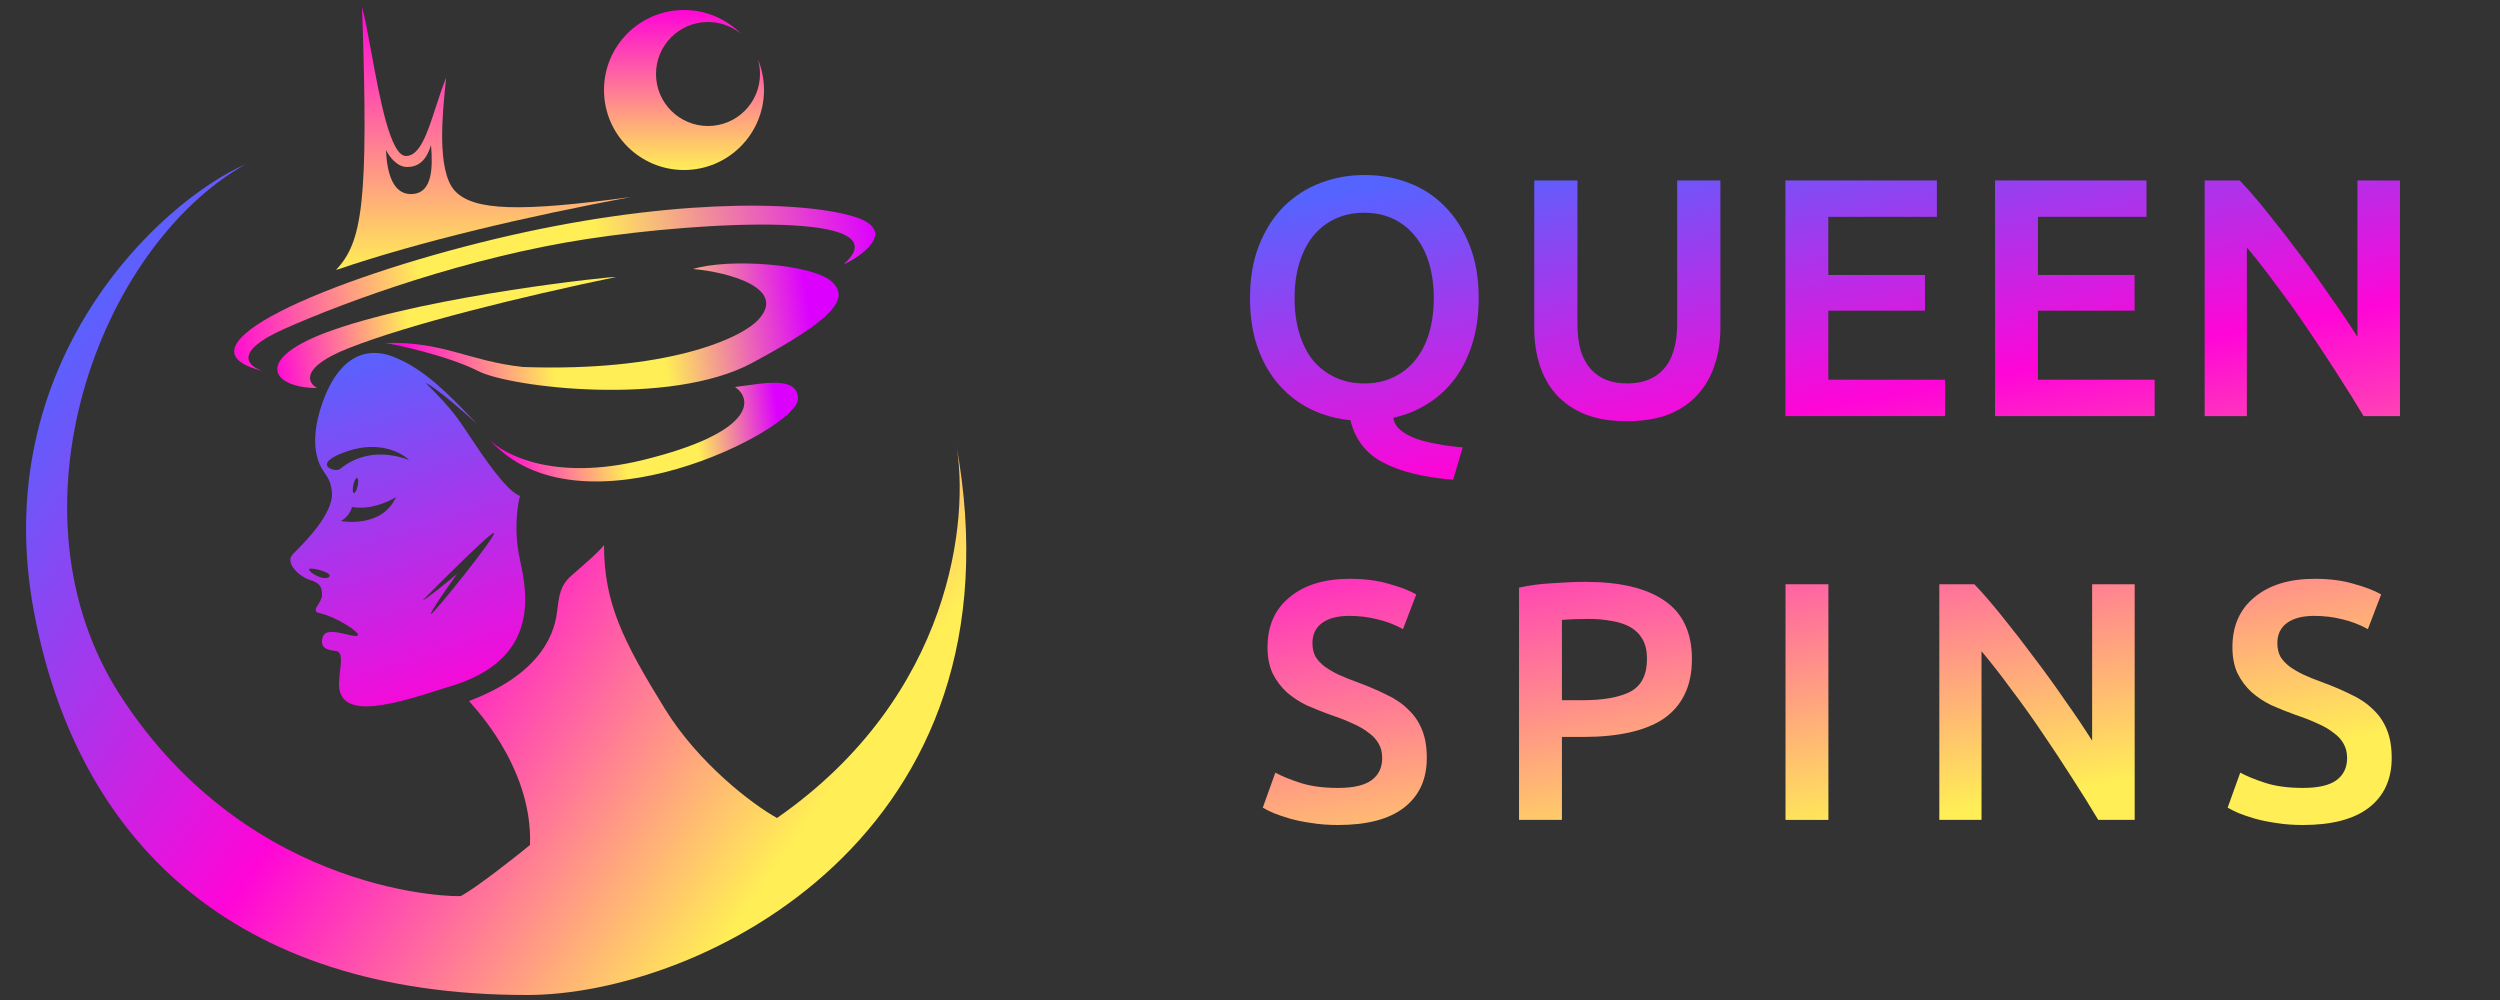
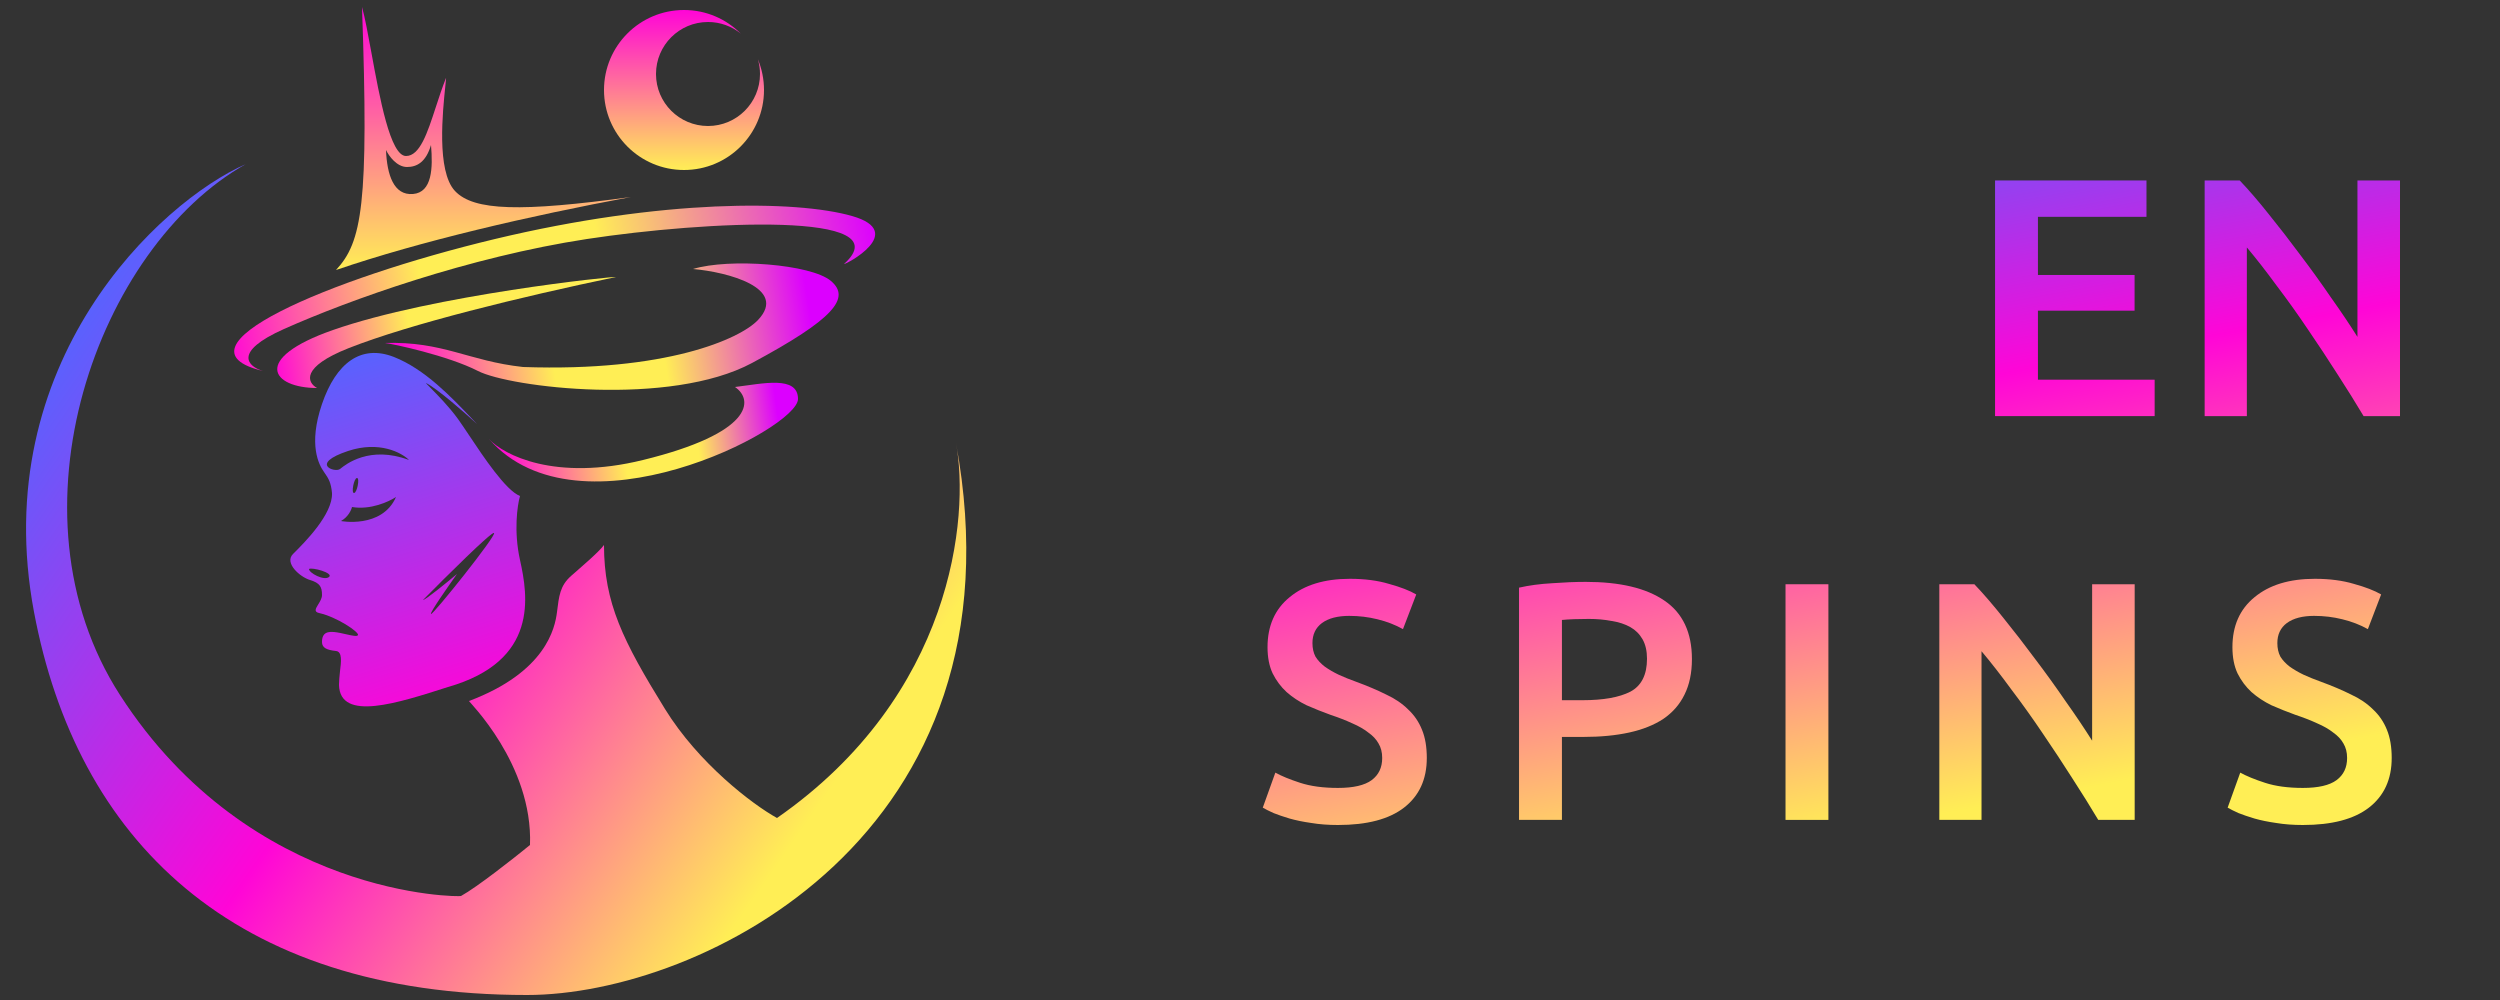
<svg xmlns="http://www.w3.org/2000/svg" fill="none" height="324" viewBox="0 0 100 40" width="810">
  <rect x="0" y="0" width="100" height="40" fill="#333333" stroke="none" />
  <desc>SociosCasino.com - Homes of honest casino bonuses</desc>
  <title>Queenspins Casino on https://socioscasino.com/</title>
  <path d="M1.36 24.48C-0.514 14.52 6.373 8.08 9.84 6.56C3.92 9.88 0.08 20.48 4.8 27.8C10.043 35.93 18.44 35.88 18.44 35.84C19.08 35.488 20.547 34.333 21.2 33.8C21.32 30.56 18.72 28.04 18.76 28.04C21.84 26.88 22.2 25.12 22.28 24.48C22.36 23.84 22.399 23.432 22.84 23.04C23.2 22.72 23.947 22.093 24.16 21.8C24.16 24.12 24.92 25.64 26.6 28.36C27.944 30.536 30.093 32.173 31.08 32.72C38.12 27.824 38.787 20.68 38.24 17.72C41.136 33.4 28.04 39.8 21.08 39.8C9.24 39.8 3.061 33.52 1.36 24.48Z" fill="url(#paint0_linear_10488_65917)" />
  <path d="M25.72 18.4C22.2 19.264 20.147 18.2 19.56 17.56C23.16 21.68 31.92 17.16 31.92 15.96C31.92 15.008 30.507 15.346 29.4 15.48C30.16 16 30.12 17.32 25.72 18.4Z" fill="url(#paint1_linear_10488_65917)" />
  <path d="M27.36 6.8C29.127 6.8 30.56 5.367 30.56 3.6C30.56 3.164 30.473 2.749 30.315 2.37C30.37 2.557 30.4 2.755 30.4 2.96C30.4 4.109 29.469 5.04 28.32 5.04C27.171 5.04 26.24 4.109 26.24 2.96C26.24 1.811 27.171 0.88 28.32 0.88C28.816 0.88 29.271 1.053 29.629 1.343C29.049 0.761 28.247 0.4 27.36 0.4C25.593 0.4 24.16 1.833 24.16 3.6C24.16 5.367 25.593 6.8 27.36 6.8Z" fill="url(#paint2_linear_10488_65917)" />
  <path d="M13.96 13.92C12.008 14.688 12.293 15.306 12.68 15.52C10.88 15.52 10.027 14.352 13.32 13.2C17.32 11.8 24.6 11.04 24.64 11.08C20.8 11.88 16.4 12.96 13.96 13.92Z" fill="url(#paint3_linear_10488_65917)" />
  <path d="M11.36 13.16C9.28 14.088 9.933 14.667 10.52 14.84C6.68 13.92 13.12 11.16 19.8 9.56C26.48 7.96 31.84 8 34.08 8.64C36.32 9.28 33.8 10.6 33.76 10.56C36.12 8.44 28.2 8.84 23.48 9.56C18.76 10.28 13.96 12 11.36 13.16Z" fill="url(#paint4_linear_10488_65917)" />
  <path clip-rule="evenodd" d="M25.24 7.88C21.16 8.64 16.84 9.64 13.44 10.8C14.48 9.68 14.76 8.2 14.48 0.28C14.595 0.683 14.717 1.347 14.853 2.089C15.189 3.926 15.613 6.24 16.24 6.24C16.795 6.24 17.094 5.323 17.433 4.283C17.558 3.899 17.689 3.498 17.84 3.12C17.847 3.112 17.834 3.239 17.812 3.454C17.715 4.41 17.447 6.84 18.2 7.64C18.953 8.44 20.84 8.48 25.24 7.88ZM15.44 6C15.56 6.253 15.88 6.68 16.28 6.68C16.68 6.68 17.04 6.48 17.24 5.8C17.32 6.72 17.288 7.696 16.52 7.76C15.752 7.824 15.48 7 15.44 6Z" fill="url(#paint5_linear_10488_65917)" fill-rule="evenodd" />
  <path d="M30.32 12.8C31.531 11.522 29.107 10.88 27.72 10.76C29.16 10.32 32.44 10.56 33.24 11.24C34.04 11.92 33.36 12.76 30.08 14.52C26.8 16.28 20.4 15.497 19.12 14.84C17.924 14.225 15.679 13.746 15.391 13.719C15.38 13.719 15.37 13.719 15.36 13.72C15.36 13.717 15.371 13.717 15.391 13.719C17.729 13.646 18.73 14.441 20.92 14.68C26.64 14.88 29.6 13.56 30.32 12.8Z" fill="url(#paint6_linear_10488_65917)" />
  <path clip-rule="evenodd" d="M20.8 19.84C20.693 20.213 20.544 21.248 20.8 22.4C21.12 23.84 21.56 26.44 17.92 27.48C15.92 28.12 13.6 28.88 13.56 27.4C13.56 27.262 13.58 27.021 13.599 26.861C13.648 26.463 13.697 26.068 13.44 26.04C13.08 26 12.88 25.92 12.88 25.68C12.88 25.44 12.96 25.24 13.36 25.28C13.515 25.295 13.687 25.334 13.843 25.37C14.09 25.426 14.296 25.473 14.32 25.4C14.36 25.28 13.48 24.68 12.76 24.52C12.547 24.472 12.628 24.341 12.729 24.176C12.8 24.062 12.88 23.931 12.88 23.8C12.88 23.48 12.8 23.32 12.4 23.2C12 23.08 11.36 22.52 11.72 22.16C11.733 22.146 11.748 22.132 11.764 22.116C12.17 21.711 13.319 20.567 13.28 19.72C13.24 19.32 13.16 19.16 12.96 18.88C12.76 18.6 12.32 17.8 12.88 16.16C13.44 14.52 14.44 13.76 15.76 14.28C16.99 14.764 18.047 15.874 18.897 16.768C18.959 16.833 19.02 16.897 19.08 16.96C18.587 16.506 17.488 15.544 17.04 15.32C17.027 15.32 17.097 15.39 17.215 15.509C17.474 15.771 17.963 16.265 18.32 16.76C18.432 16.915 18.577 17.133 18.744 17.382C19.35 18.292 20.235 19.62 20.8 19.84ZM16.36 18.4C16.067 18.106 15.168 17.624 13.92 18.04C12.36 18.56 13.4 18.92 13.6 18.76L13.61 18.752C13.83 18.575 14.785 17.809 16.36 18.4ZM19.76 21.32C19.664 21.256 17.827 23.08 16.92 24C17.016 24 17.867 23.306 18.28 22.96C17.907 23.48 17.176 24.528 17.24 24.56C17.32 24.6 19.88 21.4 19.76 21.32ZM12.36 22.76C12.48 22.68 13.36 22.92 13.16 23.08C12.96 23.24 12.36 22.92 12.36 22.76ZM14.16 19.72C14.28 19.72 14.4 19.12 14.28 19.12C14.16 19.12 14.04 19.72 14.16 19.72ZM14.08 20.28C14.053 20.4 13.928 20.68 13.64 20.84C13.6 20.84 15.28 21.16 15.84 19.88C15.56 20.066 14.816 20.408 14.08 20.28Z" fill="url(#paint7_linear_10488_65917)" fill-rule="evenodd" />
  <path d="M94.543 16.644C94.235 16.127 93.89 15.574 93.509 14.984C93.128 14.386 92.733 13.787 92.325 13.189C91.916 12.581 91.499 11.996 91.072 11.434C90.655 10.863 90.255 10.351 89.874 9.897V16.644H88.186V7.218H89.588C89.951 7.598 90.342 8.052 90.759 8.578C91.177 9.095 91.594 9.634 92.011 10.196C92.438 10.759 92.846 11.325 93.237 11.897C93.636 12.459 93.99 12.985 94.298 13.475V7.218H96V16.644H94.543Z" fill="url(#paint8_linear_10488_65917)" />
  <path d="M79.802 16.644V7.218H85.859V8.673H81.517V10.999H85.383V12.427H81.517V15.188H86.186V16.644H79.802Z" fill="url(#paint9_linear_10488_65917)" />
-   <path d="M71.417 16.644V7.218H77.475V8.673H73.133V10.999H76.999V12.427H73.133V15.188H77.802V16.644H71.417Z" fill="url(#paint10_linear_10488_65917)" />
-   <path d="M65.072 16.848C64.428 16.848 63.874 16.757 63.411 16.576C62.949 16.385 62.563 16.122 62.254 15.787C61.955 15.451 61.733 15.057 61.587 14.603C61.442 14.15 61.37 13.651 61.37 13.107V7.218H63.098V12.944C63.098 13.37 63.144 13.738 63.234 14.046C63.334 14.345 63.471 14.59 63.643 14.78C63.824 14.971 64.033 15.111 64.269 15.202C64.514 15.293 64.786 15.338 65.086 15.338C65.385 15.338 65.658 15.293 65.903 15.202C66.148 15.111 66.356 14.971 66.529 14.78C66.71 14.59 66.846 14.345 66.937 14.046C67.037 13.738 67.087 13.37 67.087 12.944V7.218H68.816V13.107C68.816 13.651 68.739 14.15 68.584 14.603C68.439 15.057 68.212 15.451 67.904 15.787C67.604 16.122 67.219 16.385 66.747 16.576C66.275 16.757 65.716 16.848 65.072 16.848Z" fill="url(#paint11_linear_10488_65917)" />
-   <path d="M51.783 11.924C51.783 12.441 51.847 12.912 51.974 13.338C52.101 13.756 52.282 14.114 52.518 14.413C52.763 14.703 53.058 14.93 53.403 15.093C53.748 15.256 54.138 15.338 54.574 15.338C55 15.338 55.386 15.256 55.731 15.093C56.076 14.93 56.366 14.703 56.602 14.413C56.847 14.114 57.033 13.756 57.16 13.338C57.287 12.912 57.351 12.441 57.351 11.924C57.351 11.407 57.287 10.94 57.16 10.523C57.033 10.097 56.847 9.739 56.602 9.448C56.366 9.149 56.076 8.918 55.731 8.755C55.386 8.591 55 8.51 54.574 8.51C54.138 8.51 53.748 8.591 53.403 8.755C53.058 8.918 52.763 9.149 52.518 9.448C52.282 9.748 52.101 10.106 51.974 10.523C51.847 10.94 51.783 11.407 51.783 11.924ZM59.148 11.924C59.148 12.604 59.061 13.216 58.889 13.76C58.717 14.304 58.476 14.78 58.168 15.188C57.859 15.587 57.496 15.914 57.078 16.168C56.67 16.422 56.221 16.603 55.731 16.712C55.758 16.902 55.853 17.065 56.017 17.201C56.18 17.337 56.384 17.451 56.629 17.541C56.883 17.632 57.169 17.705 57.487 17.759C57.814 17.823 58.154 17.868 58.508 17.895L58.127 19.187C56.956 19.097 56.026 18.87 55.336 18.507C54.646 18.154 54.206 17.587 54.016 16.807C53.453 16.753 52.927 16.608 52.437 16.372C51.956 16.136 51.534 15.814 51.171 15.406C50.808 14.998 50.522 14.504 50.313 13.923C50.104 13.343 50 12.677 50 11.924C50 11.117 50.123 10.409 50.367 9.802C50.613 9.185 50.944 8.668 51.361 8.251C51.788 7.834 52.278 7.521 52.831 7.313C53.385 7.104 53.97 7 54.587 7C55.205 7 55.79 7.104 56.343 7.313C56.897 7.521 57.378 7.834 57.786 8.251C58.204 8.668 58.535 9.185 58.78 9.802C59.025 10.409 59.148 11.117 59.148 11.924Z" fill="url(#paint12_linear_10488_65917)" />
  <path d="M92.115 31.517C92.732 31.517 93.181 31.413 93.462 31.205C93.744 30.996 93.884 30.701 93.884 30.32C93.884 30.094 93.835 29.899 93.735 29.735C93.644 29.572 93.508 29.427 93.326 29.3C93.154 29.164 92.941 29.042 92.686 28.933C92.432 28.815 92.142 28.702 91.815 28.593C91.489 28.475 91.171 28.348 90.862 28.212C90.563 28.067 90.295 27.89 90.059 27.682C89.832 27.473 89.646 27.224 89.501 26.934C89.365 26.643 89.297 26.294 89.297 25.886C89.297 25.034 89.592 24.367 90.182 23.887C90.772 23.397 91.575 23.152 92.591 23.152C93.181 23.152 93.703 23.22 94.157 23.356C94.62 23.483 94.983 23.624 95.246 23.778L94.715 25.165C94.406 24.993 94.066 24.861 93.694 24.771C93.331 24.68 92.954 24.635 92.564 24.635C92.101 24.635 91.738 24.73 91.475 24.921C91.221 25.111 91.094 25.378 91.094 25.723C91.094 25.932 91.135 26.113 91.216 26.267C91.307 26.412 91.43 26.544 91.584 26.662C91.747 26.779 91.933 26.888 92.142 26.988C92.36 27.088 92.596 27.183 92.85 27.274C93.294 27.437 93.689 27.605 94.034 27.777C94.388 27.94 94.683 28.14 94.919 28.375C95.164 28.602 95.35 28.874 95.477 29.192C95.604 29.5 95.668 29.876 95.668 30.32C95.668 31.173 95.364 31.835 94.756 32.306C94.157 32.769 93.276 33 92.115 33C91.725 33 91.366 32.973 91.039 32.918C90.722 32.873 90.436 32.814 90.182 32.742C89.937 32.669 89.724 32.596 89.542 32.524C89.361 32.442 89.215 32.37 89.106 32.306L89.61 30.905C89.855 31.041 90.186 31.177 90.604 31.313C91.021 31.449 91.525 31.517 92.115 31.517Z" fill="url(#paint13_linear_10488_65917)" />
  <path d="M83.93 32.796C83.622 32.279 83.277 31.726 82.896 31.137C82.515 30.538 82.12 29.94 81.712 29.341C81.303 28.733 80.886 28.149 80.459 27.586C80.042 27.015 79.642 26.503 79.261 26.049V32.796H77.573V23.37H78.975C79.338 23.751 79.729 24.204 80.146 24.73C80.564 25.247 80.981 25.787 81.398 26.349C81.825 26.911 82.233 27.478 82.624 28.049C83.023 28.611 83.377 29.137 83.685 29.627V23.37H85.387V32.796H83.93Z" fill="url(#paint14_linear_10488_65917)" />
  <path d="M71.421 23.37H73.136V32.796H71.421V23.37Z" fill="url(#paint15_linear_10488_65917)" />
  <path d="M63.429 23.275C64.8 23.275 65.848 23.524 66.574 24.023C67.309 24.521 67.677 25.301 67.677 26.362C67.677 26.915 67.577 27.392 67.377 27.791C67.186 28.18 66.905 28.502 66.533 28.756C66.161 29.001 65.707 29.182 65.172 29.3C64.636 29.418 64.024 29.477 63.334 29.477H62.477V32.796H60.761V23.506C61.161 23.415 61.601 23.356 62.082 23.329C62.572 23.293 63.021 23.275 63.429 23.275ZM63.552 24.757C63.116 24.757 62.758 24.771 62.477 24.798V28.008H63.307C64.133 28.008 64.768 27.895 65.213 27.668C65.657 27.432 65.88 26.992 65.88 26.349C65.88 26.04 65.821 25.782 65.703 25.573C65.585 25.365 65.421 25.202 65.213 25.084C65.004 24.966 64.754 24.884 64.464 24.839C64.183 24.784 63.879 24.757 63.552 24.757Z" fill="url(#paint16_linear_10488_65917)" />
  <path d="M53.519 31.517C54.136 31.517 54.585 31.413 54.867 31.205C55.148 30.996 55.288 30.701 55.288 30.32C55.288 30.094 55.239 29.899 55.139 29.735C55.048 29.572 54.912 29.427 54.73 29.3C54.558 29.164 54.345 29.042 54.091 28.933C53.837 28.815 53.546 28.702 53.219 28.593C52.893 28.475 52.575 28.348 52.267 28.212C51.967 28.067 51.699 27.89 51.463 27.682C51.236 27.473 51.05 27.224 50.905 26.934C50.769 26.643 50.701 26.294 50.701 25.886C50.701 25.034 50.996 24.367 51.586 23.887C52.176 23.397 52.979 23.152 53.995 23.152C54.585 23.152 55.107 23.22 55.561 23.356C56.024 23.483 56.387 23.624 56.65 23.778L56.119 25.165C55.81 24.993 55.47 24.861 55.098 24.771C54.735 24.68 54.358 24.635 53.968 24.635C53.505 24.635 53.142 24.73 52.879 24.921C52.625 25.111 52.498 25.378 52.498 25.723C52.498 25.932 52.539 26.113 52.62 26.267C52.711 26.412 52.834 26.544 52.988 26.662C53.151 26.779 53.337 26.888 53.546 26.988C53.764 27.088 54 27.183 54.254 27.274C54.699 27.437 55.093 27.605 55.438 27.777C55.792 27.94 56.087 28.14 56.323 28.375C56.568 28.602 56.754 28.874 56.881 29.192C57.008 29.5 57.072 29.876 57.072 30.32C57.072 31.173 56.768 31.835 56.16 32.306C55.561 32.769 54.681 33 53.519 33C53.129 33 52.77 32.973 52.444 32.918C52.126 32.873 51.84 32.814 51.586 32.742C51.341 32.669 51.128 32.596 50.946 32.524C50.765 32.442 50.619 32.37 50.511 32.306L51.014 30.905C51.259 31.041 51.59 31.177 52.008 31.313C52.425 31.449 52.929 31.517 53.519 31.517Z" fill="url(#paint17_linear_10488_65917)" />
  <defs>
    <linearGradient gradientUnits="userSpaceOnUse" id="paint0_linear_10488_65917" x1="5.04" x2="37.2" y1="9.36" y2="31.64">
      <stop stop-color="#5564FF" />
      <stop offset="0.477" stop-color="#FF05D7" />
      <stop offset="0.915" stop-color="#FFEE55" />
    </linearGradient>
    <linearGradient gradientUnits="userSpaceOnUse" id="paint1_linear_10488_65917" x1="19.995" x2="32.048" y1="18.263" y2="16.664">
      <stop stop-color="#FF05D7" />
      <stop offset="0.41" stop-color="#FFEE55" />
      <stop offset="0.65" stop-color="#FFEE55" />
      <stop offset="0.924" stop-color="#DC00FF" />
    </linearGradient>
    <linearGradient gradientUnits="userSpaceOnUse" id="paint2_linear_10488_65917" x1="27.36" x2="27.36" y1="0.4" y2="6.8">
      <stop stop-color="#FF05D7" />
      <stop offset="1" stop-color="#FFEE55" />
    </linearGradient>
    <linearGradient gradientUnits="userSpaceOnUse" id="paint3_linear_10488_65917" x1="10.895" x2="24.81" y1="14.66" y2="12.776">
      <stop stop-color="#FF05D7" />
      <stop offset="0.401" stop-color="#FFEE55" />
    </linearGradient>
    <linearGradient gradientUnits="userSpaceOnUse" id="paint4_linear_10488_65917" x1="9" x2="35.04" y1="13.56" y2="9.08">
      <stop stop-color="#FF05D7" />
      <stop offset="0.308" stop-color="#FFEE55" />
      <stop offset="0.58" stop-color="#FFEE55" />
      <stop offset="1" stop-color="#DC00FF" />
    </linearGradient>
    <linearGradient gradientUnits="userSpaceOnUse" id="paint5_linear_10488_65917" x1="19.34" x2="19.34" y1="0.28" y2="10.8">
      <stop stop-color="#FF05D7" />
      <stop offset="1" stop-color="#FFEE55" />
    </linearGradient>
    <linearGradient gradientUnits="userSpaceOnUse" id="paint6_linear_10488_65917" x1="16" x2="33.636" y1="14.32" y2="11.633">
      <stop stop-color="#FF05D7" />
      <stop offset="0.338" stop-color="#FFEE55" />
      <stop offset="0.586" stop-color="#FFEE55" />
      <stop offset="0.924" stop-color="#DC00FF" />
    </linearGradient>
    <linearGradient gradientUnits="userSpaceOnUse" id="paint7_linear_10488_65917" x1="13.88" x2="18.36" y1="14.08" y2="28.24">
      <stop stop-color="#5564FF" />
      <stop offset="1" stop-color="#FF05D7" />
    </linearGradient>
    <linearGradient gradientUnits="userSpaceOnUse" id="paint8_linear_10488_65917" x1="65.5" x2="70.907" y1="5.5" y2="35.209">
      <stop stop-color="#5564FF" />
      <stop offset="0.395" stop-color="#FF05D7" />
      <stop offset="0.954" stop-color="#FFEE55" />
    </linearGradient>
    <linearGradient gradientUnits="userSpaceOnUse" id="paint9_linear_10488_65917" x1="65.5" x2="70.907" y1="5.5" y2="35.209">
      <stop stop-color="#5564FF" />
      <stop offset="0.395" stop-color="#FF05D7" />
      <stop offset="0.954" stop-color="#FFEE55" />
    </linearGradient>
    <linearGradient gradientUnits="userSpaceOnUse" id="paint10_linear_10488_65917" x1="65.5" x2="70.907" y1="5.5" y2="35.209">
      <stop stop-color="#5564FF" />
      <stop offset="0.395" stop-color="#FF05D7" />
      <stop offset="0.954" stop-color="#FFEE55" />
    </linearGradient>
    <linearGradient gradientUnits="userSpaceOnUse" id="paint11_linear_10488_65917" x1="65.5" x2="70.907" y1="5.5" y2="35.209">
      <stop stop-color="#5564FF" />
      <stop offset="0.395" stop-color="#FF05D7" />
      <stop offset="0.954" stop-color="#FFEE55" />
    </linearGradient>
    <linearGradient gradientUnits="userSpaceOnUse" id="paint12_linear_10488_65917" x1="65.5" x2="70.907" y1="5.5" y2="35.209">
      <stop stop-color="#5564FF" />
      <stop offset="0.395" stop-color="#FF05D7" />
      <stop offset="0.954" stop-color="#FFEE55" />
    </linearGradient>
    <linearGradient gradientUnits="userSpaceOnUse" id="paint13_linear_10488_65917" x1="65.5" x2="70.907" y1="5.5" y2="35.209">
      <stop stop-color="#5564FF" />
      <stop offset="0.395" stop-color="#FF05D7" />
      <stop offset="0.954" stop-color="#FFEE55" />
    </linearGradient>
    <linearGradient gradientUnits="userSpaceOnUse" id="paint14_linear_10488_65917" x1="65.5" x2="70.907" y1="5.5" y2="35.209">
      <stop stop-color="#5564FF" />
      <stop offset="0.395" stop-color="#FF05D7" />
      <stop offset="0.954" stop-color="#FFEE55" />
    </linearGradient>
    <linearGradient gradientUnits="userSpaceOnUse" id="paint15_linear_10488_65917" x1="65.5" x2="70.907" y1="5.5" y2="35.209">
      <stop stop-color="#5564FF" />
      <stop offset="0.395" stop-color="#FF05D7" />
      <stop offset="0.954" stop-color="#FFEE55" />
    </linearGradient>
    <linearGradient gradientUnits="userSpaceOnUse" id="paint16_linear_10488_65917" x1="65.5" x2="70.907" y1="5.5" y2="35.209">
      <stop stop-color="#5564FF" />
      <stop offset="0.395" stop-color="#FF05D7" />
      <stop offset="0.954" stop-color="#FFEE55" />
    </linearGradient>
    <linearGradient gradientUnits="userSpaceOnUse" id="paint17_linear_10488_65917" x1="65.5" x2="70.907" y1="5.5" y2="35.209">
      <stop stop-color="#5564FF" />
      <stop offset="0.395" stop-color="#FF05D7" />
      <stop offset="0.954" stop-color="#FFEE55" />
    </linearGradient>
  </defs>
</svg>